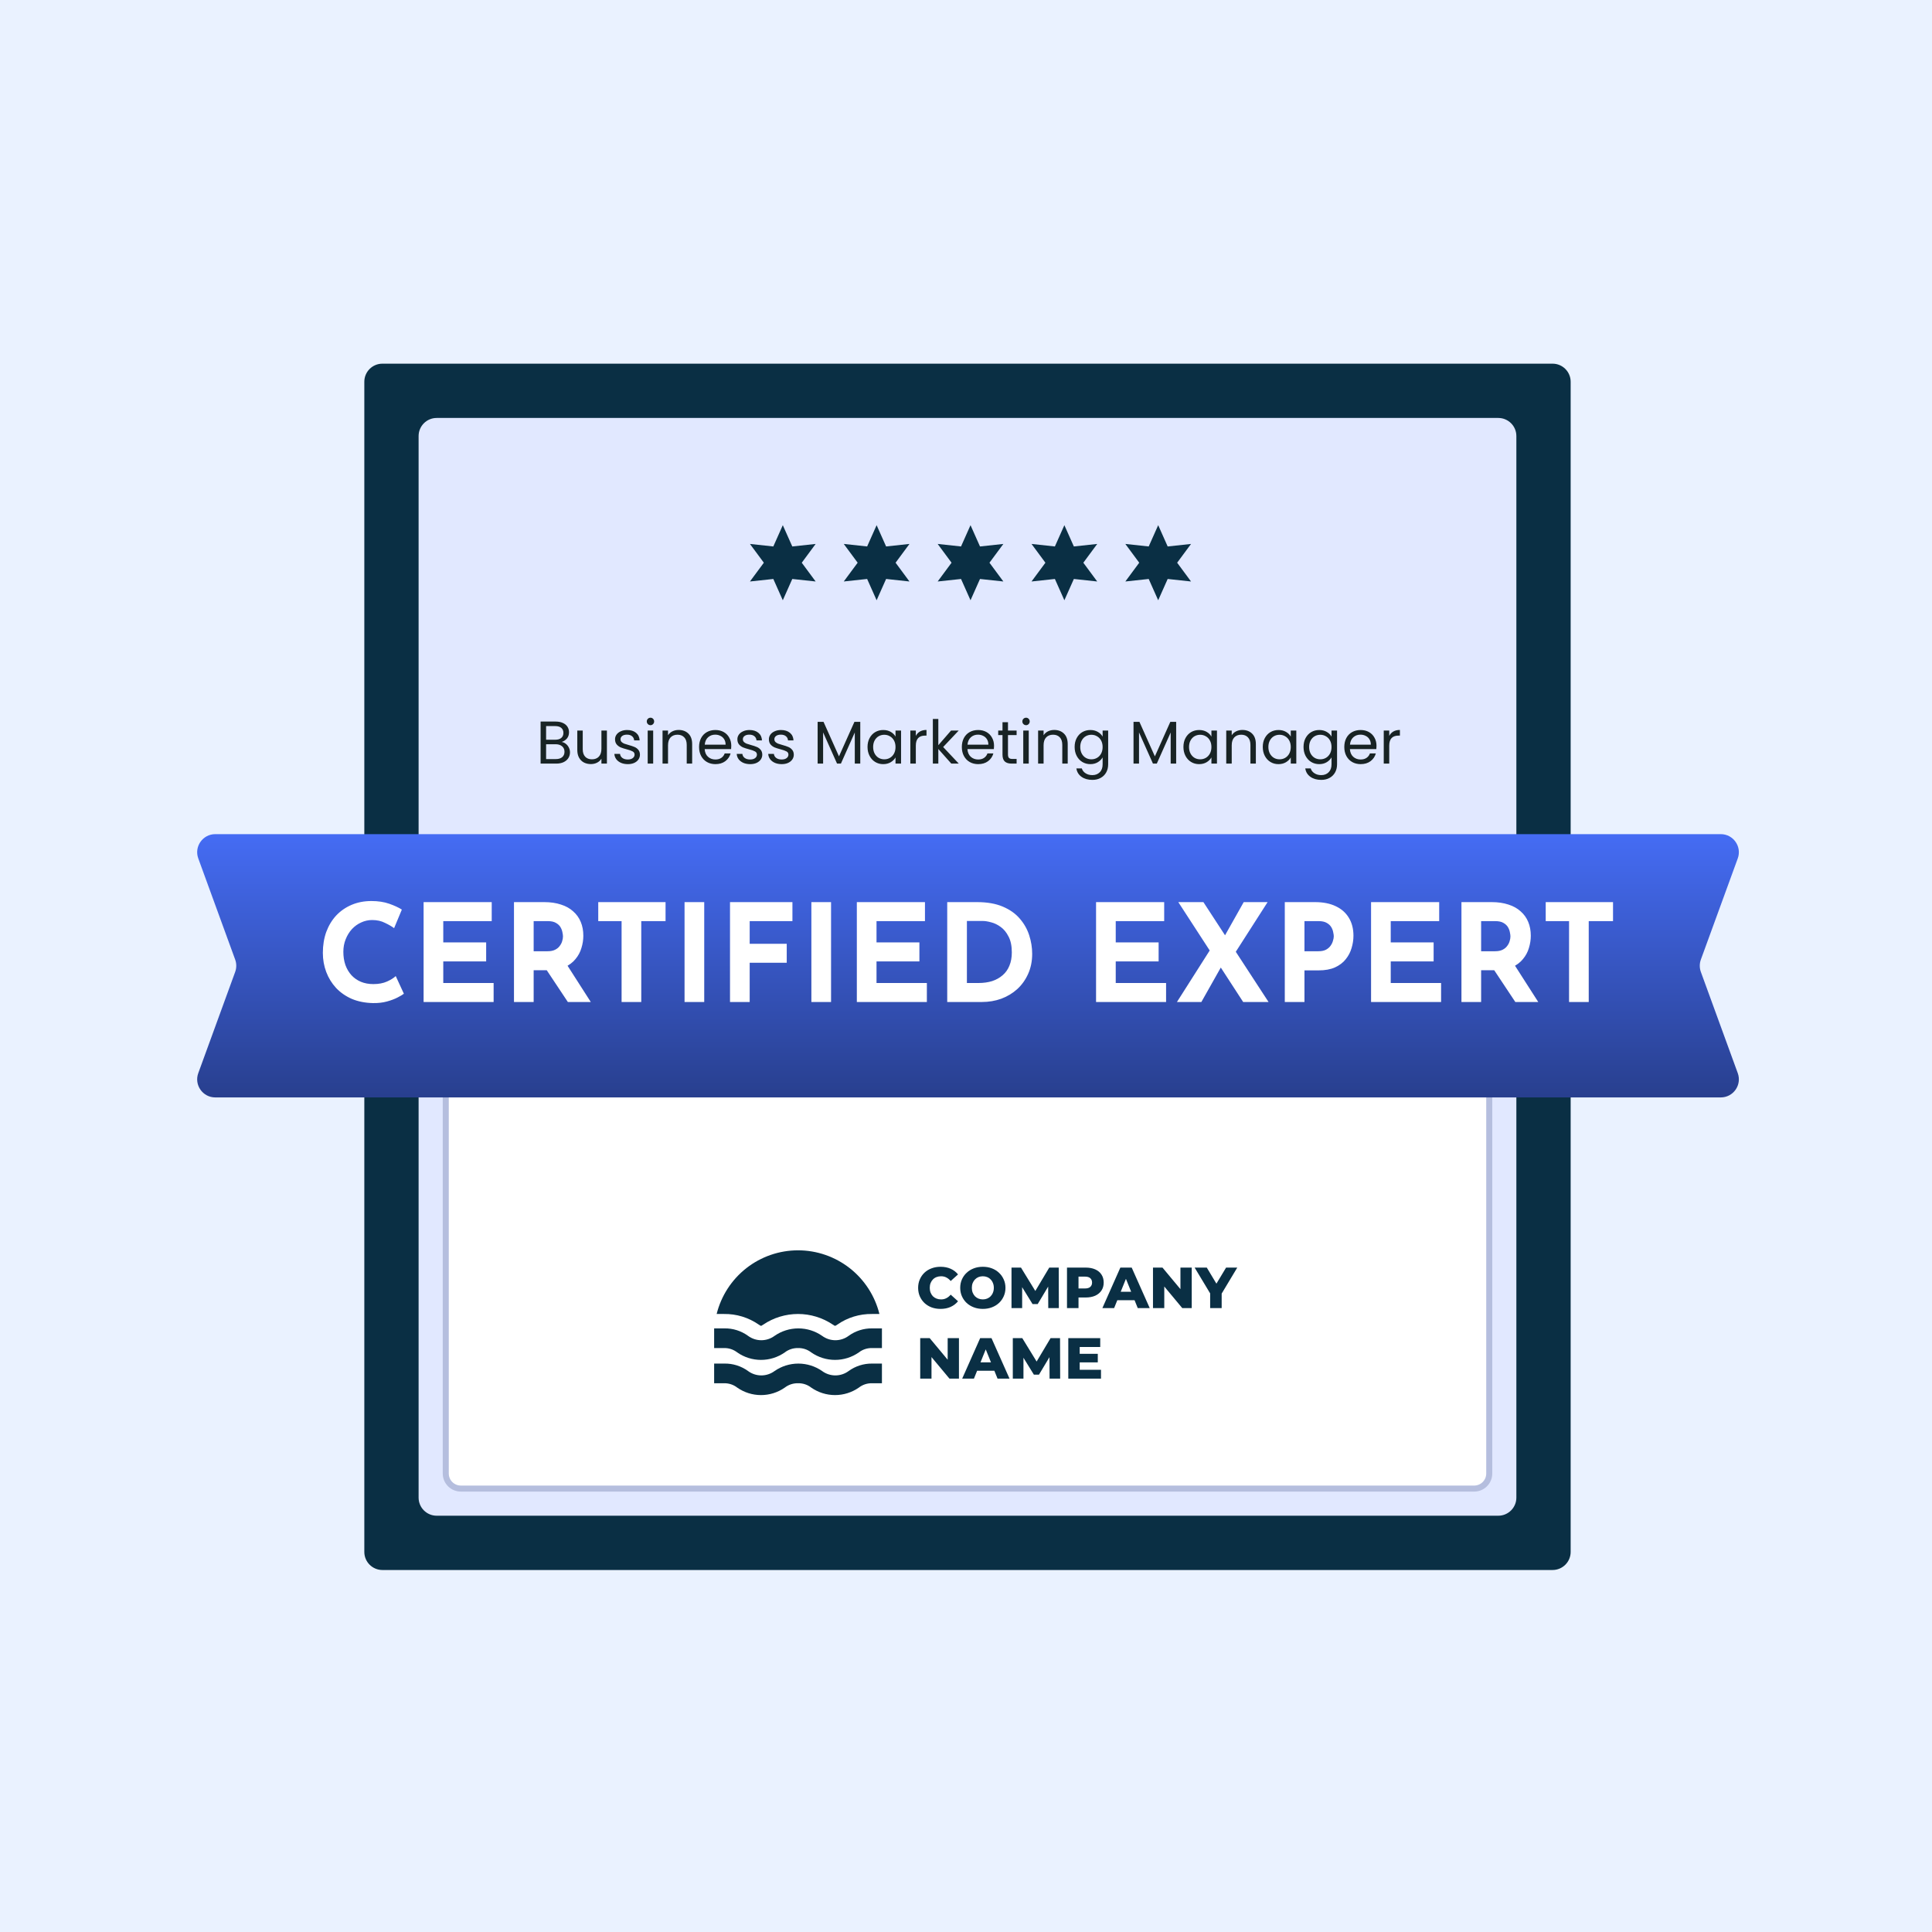
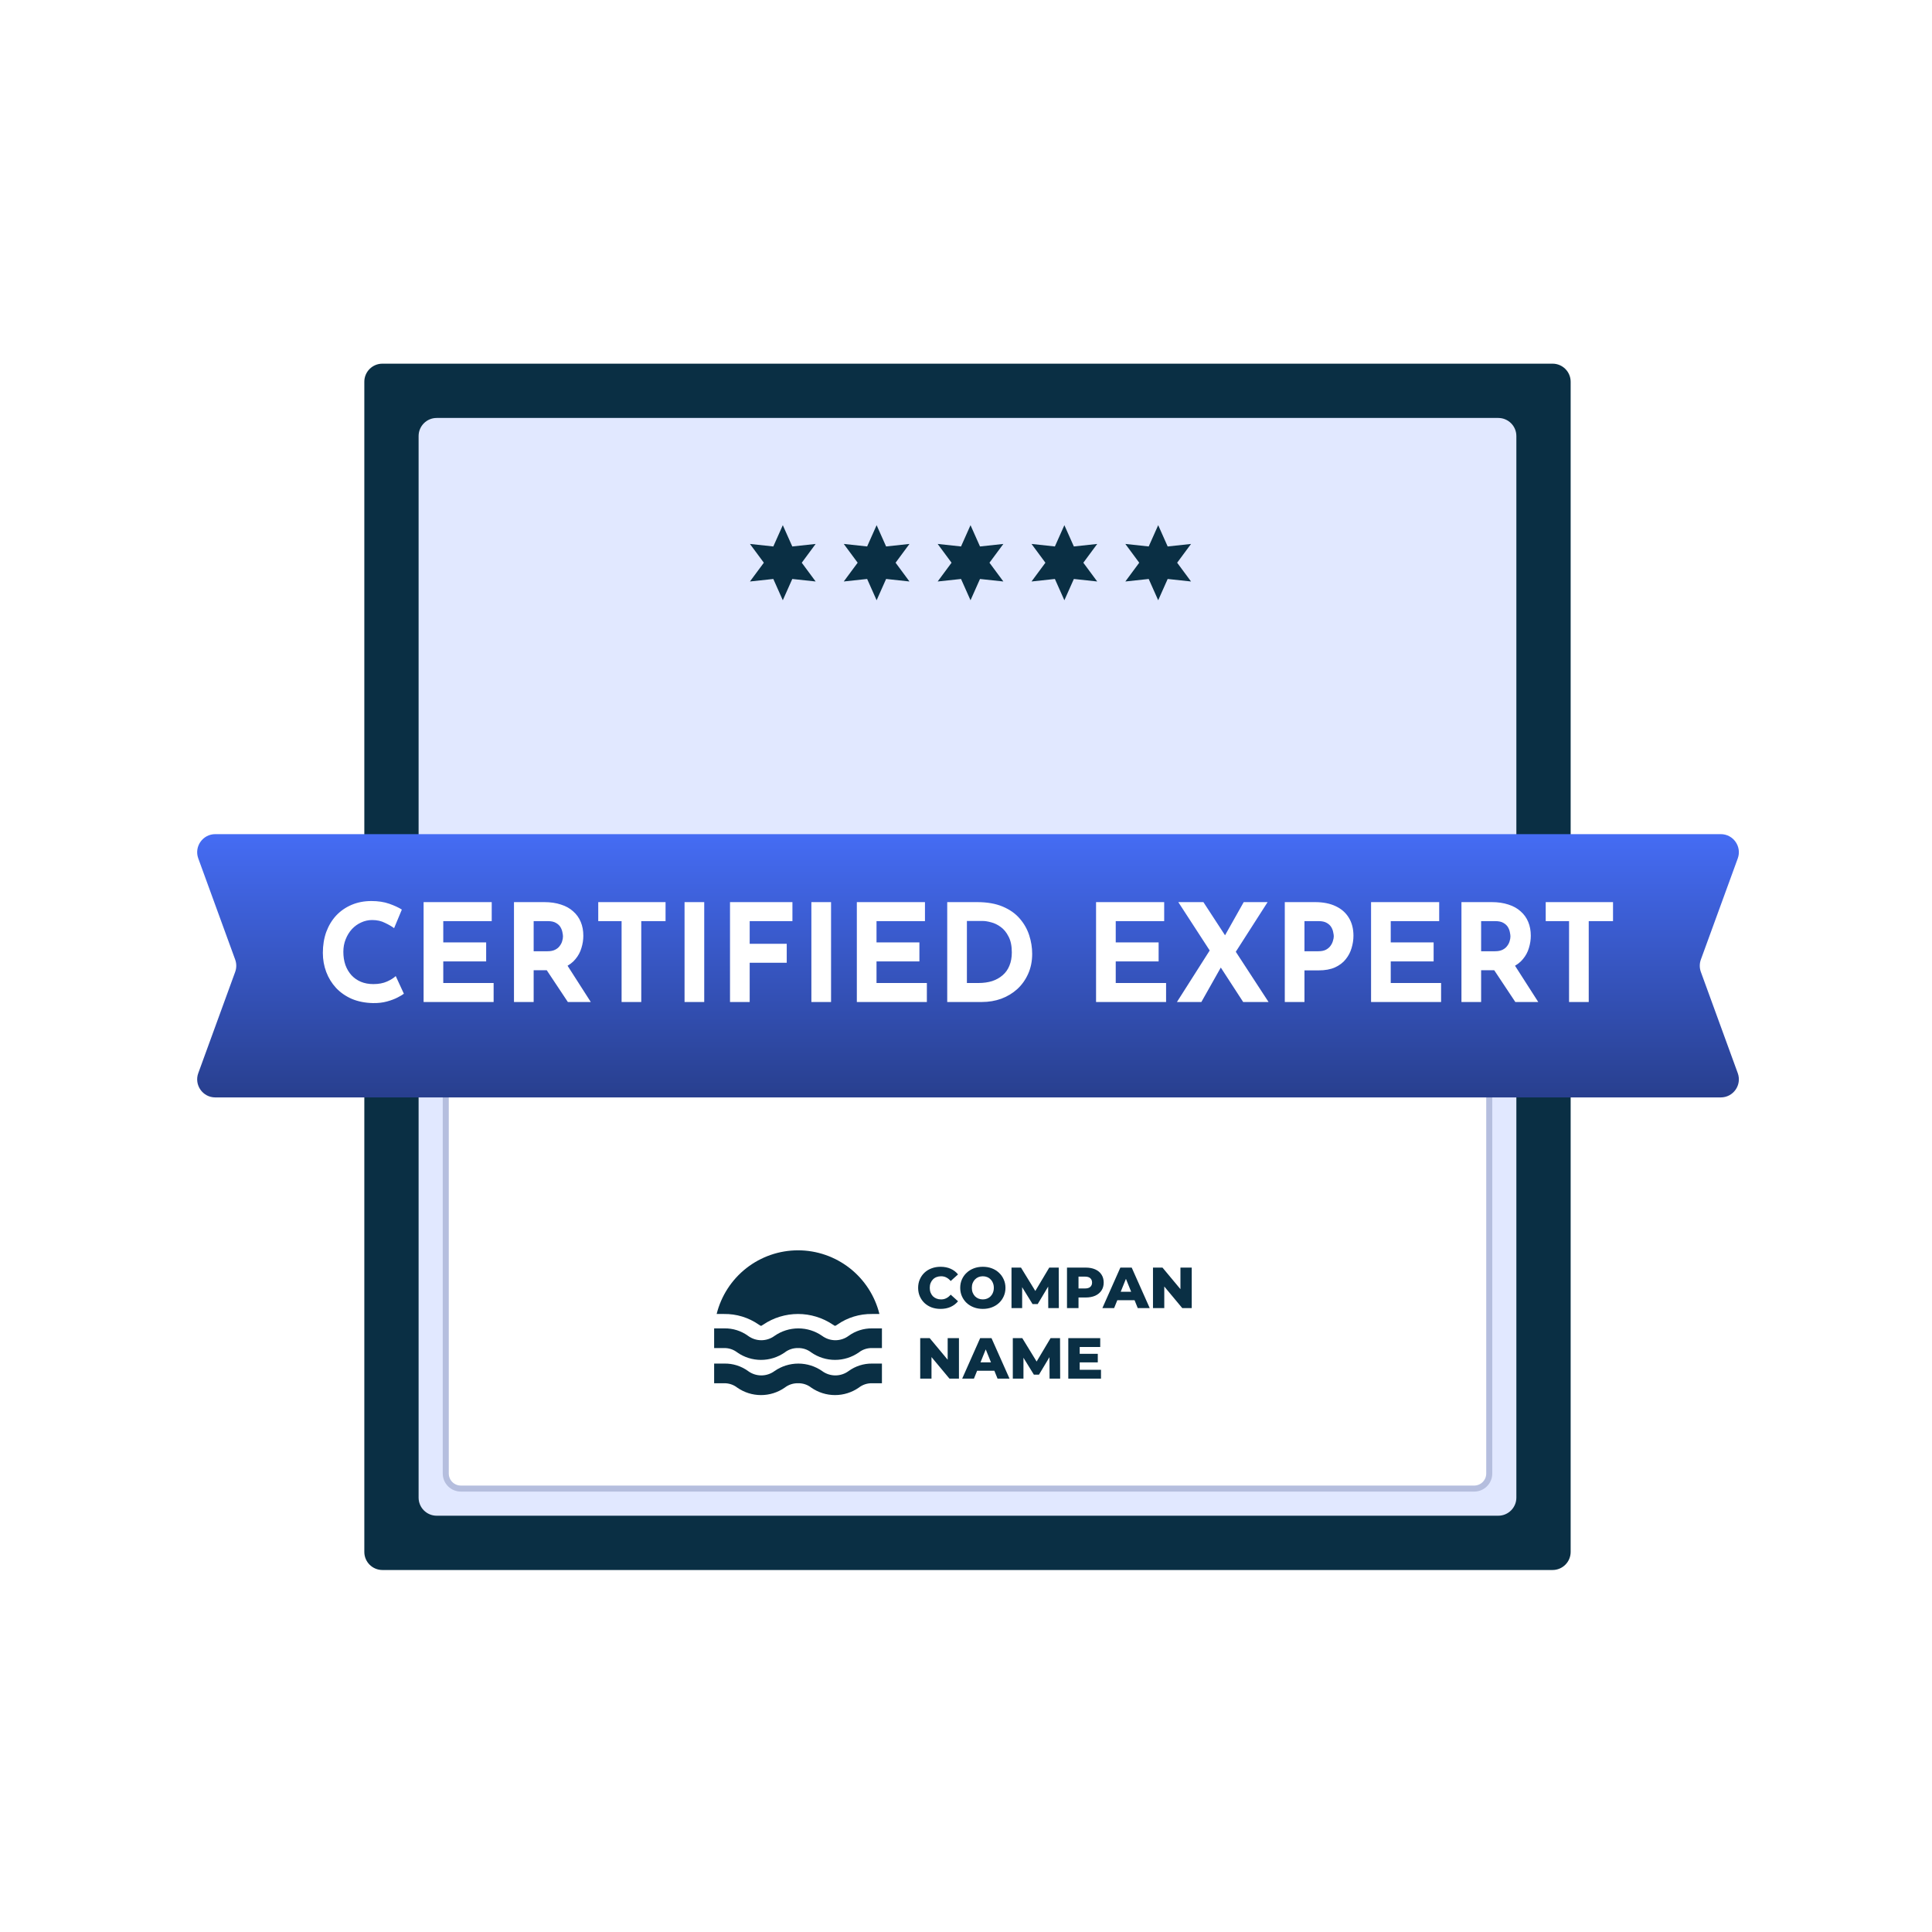
<svg xmlns="http://www.w3.org/2000/svg" width="255" height="255" viewBox="0 0 255 255" fill="none">
-   <rect width="255" height="255" fill="#EAF2FF" />
  <path d="M204.919 48H50.474C49.155 48 48.086 49.069 48.086 50.388V204.833C48.086 206.152 49.155 207.221 50.474 207.221H204.919C206.238 207.221 207.307 206.152 207.307 204.833V50.388C207.307 49.069 206.238 48 204.919 48Z" fill="#0A2F44" />
  <path d="M197.753 55.165H57.638C56.319 55.165 55.25 56.234 55.25 57.553V197.668C55.25 198.987 56.319 200.056 57.638 200.056H197.753C199.072 200.056 200.141 198.987 200.141 197.668V57.553C200.141 56.234 199.072 55.165 197.753 55.165Z" fill="#E1E8FF" />
  <path d="M58.836 130.397H196.562V194.484C196.562 195.583 195.671 196.474 194.572 196.474H60.826C59.727 196.474 58.836 195.583 58.836 194.484V130.397Z" fill="white" stroke="#B5BEDE" stroke-width="0.796" />
  <path d="M124.137 172.758C123.713 172.758 123.318 172.691 122.955 172.559C122.597 172.422 122.285 172.228 122.018 171.979C121.757 171.729 121.553 171.437 121.404 171.101C121.256 170.76 121.182 170.385 121.182 169.978C121.182 169.571 121.256 169.199 121.404 168.863C121.553 168.522 121.757 168.227 122.018 167.978C122.285 167.728 122.597 167.537 122.955 167.405C123.318 167.267 123.713 167.199 124.137 167.199C124.634 167.199 125.077 167.285 125.465 167.458C125.86 167.631 126.187 167.881 126.448 168.207L125.481 169.077C125.307 168.874 125.115 168.718 124.905 168.611C124.7 168.504 124.47 168.451 124.214 168.451C123.994 168.451 123.792 168.487 123.608 168.558C123.423 168.629 123.265 168.734 123.132 168.871C123.004 169.003 122.901 169.164 122.825 169.352C122.753 169.54 122.717 169.749 122.717 169.978C122.717 170.207 122.753 170.416 122.825 170.604C122.901 170.793 123.004 170.956 123.132 171.093C123.265 171.225 123.423 171.327 123.608 171.398C123.792 171.47 123.994 171.505 124.214 171.505C124.47 171.505 124.7 171.452 124.905 171.345C125.115 171.238 125.307 171.083 125.481 170.879L126.448 171.75C126.187 172.07 125.86 172.32 125.465 172.498C125.077 172.671 124.634 172.758 124.137 172.758Z" fill="#0A2F44" />
  <path d="M129.722 172.758C129.293 172.758 128.896 172.689 128.533 172.552C128.169 172.414 127.852 172.221 127.581 171.971C127.314 171.717 127.107 171.421 126.959 171.085C126.81 170.749 126.736 170.38 126.736 169.978C126.736 169.576 126.81 169.207 126.959 168.871C127.107 168.535 127.314 168.242 127.581 167.993C127.852 167.738 128.169 167.542 128.533 167.405C128.896 167.267 129.293 167.199 129.722 167.199C130.157 167.199 130.554 167.267 130.912 167.405C131.276 167.542 131.591 167.738 131.857 167.993C132.123 168.242 132.33 168.535 132.479 168.871C132.632 169.207 132.709 169.576 132.709 169.978C132.709 170.38 132.632 170.752 132.479 171.093C132.33 171.429 132.123 171.722 131.857 171.971C131.591 172.221 131.276 172.414 130.912 172.552C130.554 172.689 130.157 172.758 129.722 172.758ZM129.722 171.505C129.927 171.505 130.117 171.47 130.291 171.398C130.47 171.327 130.623 171.225 130.751 171.093C130.884 170.956 130.987 170.793 131.058 170.604C131.135 170.416 131.173 170.207 131.173 169.978C131.173 169.744 131.135 169.535 131.058 169.352C130.987 169.164 130.884 169.003 130.751 168.871C130.623 168.734 130.47 168.629 130.291 168.558C130.117 168.487 129.927 168.451 129.722 168.451C129.518 168.451 129.326 168.487 129.147 168.558C128.973 168.629 128.819 168.734 128.686 168.871C128.558 169.003 128.456 169.164 128.379 169.352C128.307 169.535 128.271 169.744 128.271 169.978C128.271 170.207 128.307 170.416 128.379 170.604C128.456 170.793 128.558 170.956 128.686 171.093C128.819 171.225 128.973 171.327 129.147 171.398C129.326 171.47 129.518 171.505 129.722 171.505Z" fill="#0A2F44" />
  <path d="M133.506 172.651V167.306H134.757L136.984 170.94H136.323L138.488 167.306H139.74L139.755 172.651H138.358L138.343 169.421H138.581L136.961 172.124H136.285L134.619 169.421H134.911V172.651H133.506Z" fill="#0A2F44" />
  <path d="M140.83 172.651V167.306H143.286C143.778 167.306 144.2 167.385 144.553 167.542C144.911 167.7 145.188 167.929 145.382 168.23C145.577 168.525 145.674 168.876 145.674 169.283C145.674 169.685 145.577 170.034 145.382 170.329C145.188 170.625 144.911 170.854 144.553 171.017C144.2 171.174 143.778 171.253 143.286 171.253H141.674L142.35 170.597V172.651H140.83ZM142.35 170.757L141.674 170.062H143.194C143.512 170.062 143.747 169.993 143.901 169.856C144.059 169.719 144.139 169.528 144.139 169.283C144.139 169.034 144.059 168.84 143.901 168.703C143.747 168.566 143.512 168.497 143.194 168.497H141.674L142.35 167.802V170.757Z" fill="#0A2F44" />
  <path d="M145.5 172.651L147.873 167.306H149.37L151.749 172.651H150.168L148.31 168.046H148.909L147.051 172.651H145.5ZM146.798 171.612L147.189 170.497H149.815L150.206 171.612H146.798Z" fill="#0A2F44" />
  <path d="M152.18 172.651V167.306H153.432L156.395 170.864H155.804V167.306H157.293V172.651H156.042L153.079 169.092H153.67V172.651H152.18Z" fill="#0A2F44" />
-   <path d="M159.725 172.651V170.391L160.079 171.299L157.676 167.306H159.28L161.015 170.2H160.086L161.829 167.306H163.303L160.908 171.299L161.245 170.391V172.651H159.725Z" fill="#0A2F44" />
  <path d="M121.457 181.963V176.618H122.708L125.672 180.176H125.081V176.618H126.57V181.963H125.319L122.355 178.405H122.946V181.963H121.457Z" fill="#0A2F44" />
  <path d="M126.996 181.963L129.369 176.618H130.866L133.245 181.963H131.664L129.806 177.358H130.405L128.547 181.963H126.996ZM128.294 180.924L128.685 179.81H131.311L131.702 180.924H128.294Z" fill="#0A2F44" />
  <path d="M133.678 181.963V176.618H134.93L137.156 180.252H136.496L138.661 176.618H139.912L139.928 181.963H138.53L138.515 178.733H138.753L137.133 181.436H136.458L134.792 178.733H135.083V181.963H133.678Z" fill="#0A2F44" />
  <path d="M142.399 178.687H144.894V179.817H142.399V178.687ZM142.507 180.795H145.317V181.963H141.002V176.618H145.217V177.786H142.507V180.795Z" fill="#0A2F44" />
  <path d="M94.589 173.43C95.186 171.03 96.567 168.9 98.514 167.377C100.461 165.855 102.86 165.027 105.331 165.027C107.802 165.027 110.201 165.855 112.148 167.377C114.094 168.9 115.476 171.03 116.073 173.43H115.102C113.465 173.405 111.862 173.895 110.518 174.829C110.44 174.886 110.359 174.937 110.275 174.983H110.162C110.078 174.937 109.997 174.886 109.919 174.829C108.563 173.917 106.965 173.429 105.331 173.429C103.696 173.429 102.099 173.917 100.742 174.829C100.665 174.886 100.584 174.937 100.5 174.983H100.387C100.303 174.937 100.222 174.886 100.144 174.829C98.799 173.895 97.196 173.405 95.56 173.43H94.589ZM113.356 178.503C113.854 178.114 114.471 177.911 115.102 177.928H116.404V175.331H115.102C113.991 175.317 112.905 175.664 112.005 176.318C111.5 176.691 110.888 176.893 110.259 176.893C109.63 176.893 109.018 176.691 108.513 176.318C107.591 175.676 106.494 175.332 105.371 175.332C104.248 175.332 103.152 175.676 102.23 176.318C101.724 176.691 101.112 176.893 100.484 176.893C99.855 176.893 99.243 176.691 98.737 176.318C97.827 175.655 96.725 175.309 95.6 175.331H94.258V177.928H95.56C96.191 177.911 96.808 178.114 97.306 178.503C98.226 179.145 99.321 179.49 100.443 179.49C101.565 179.49 102.66 179.145 103.58 178.503C104.079 178.116 104.696 177.913 105.327 177.928C105.958 177.91 106.576 178.113 107.073 178.503C107.995 179.145 109.091 179.489 110.215 179.489C111.338 179.489 112.434 179.145 113.356 178.503ZM113.356 183.147C113.854 182.759 114.471 182.556 115.102 182.572H116.404V179.975H115.102C113.991 179.962 112.905 180.308 112.005 180.962C111.5 181.335 110.888 181.537 110.259 181.537C109.63 181.537 109.018 181.335 108.513 180.962C107.591 180.32 106.494 179.976 105.371 179.976C104.248 179.976 103.152 180.32 102.23 180.962C101.724 181.335 101.112 181.537 100.484 181.537C99.855 181.537 99.243 181.335 98.737 180.962C97.827 180.3 96.725 179.953 95.6 179.975H94.258V182.572H95.56C96.191 182.556 96.808 182.759 97.306 183.147C98.226 183.789 99.321 184.134 100.443 184.134C101.565 184.134 102.66 183.789 103.58 183.147C104.079 182.76 104.696 182.557 105.327 182.572C105.958 182.554 106.576 182.757 107.073 183.147C107.995 183.789 109.091 184.133 110.215 184.133C111.338 184.133 112.434 183.789 113.356 183.147Z" fill="#0A2F44" />
  <path d="M229.362 113.303C229.931 111.745 228.777 110.096 227.119 110.096H28.414C26.756 110.096 25.602 111.745 26.171 113.303L31.039 126.649C31.232 127.178 31.232 127.757 31.039 128.286L26.17 141.64C25.602 143.198 26.756 144.846 28.414 144.846H227.119C228.778 144.846 229.931 143.198 229.363 141.64L224.494 128.286C224.301 127.757 224.301 127.178 224.494 126.649L229.362 113.303Z" fill="url(#paint0_linear_12860_7422)" />
  <path d="M53.307 131.159C53.164 131.278 52.895 131.439 52.501 131.642C52.119 131.845 51.647 132.025 51.086 132.18C50.525 132.335 49.904 132.407 49.223 132.395C48.184 132.371 47.253 132.186 46.429 131.839C45.617 131.481 44.924 130.998 44.351 130.389C43.789 129.78 43.36 129.081 43.061 128.293C42.763 127.505 42.613 126.663 42.613 125.767C42.613 124.764 42.763 123.845 43.061 123.009C43.372 122.173 43.807 121.45 44.369 120.841C44.942 120.232 45.623 119.761 46.411 119.426C47.199 119.092 48.071 118.925 49.026 118.925C49.91 118.925 50.692 119.044 51.372 119.283C52.053 119.522 52.608 119.778 53.038 120.053L52.017 122.507C51.719 122.28 51.319 122.047 50.817 121.809C50.328 121.558 49.76 121.432 49.115 121.432C48.614 121.432 48.13 121.54 47.665 121.755C47.211 121.958 46.805 122.25 46.447 122.633C46.1 123.015 45.826 123.462 45.623 123.976C45.42 124.477 45.318 125.027 45.318 125.624C45.318 126.257 45.408 126.836 45.587 127.361C45.778 127.887 46.047 128.341 46.393 128.723C46.739 129.093 47.151 129.38 47.629 129.583C48.118 129.786 48.668 129.887 49.277 129.887C49.981 129.887 50.584 129.774 51.086 129.547C51.587 129.32 51.969 129.081 52.232 128.83L53.307 131.159ZM55.909 119.068H64.901V121.576H58.506V124.388H64.167V126.896H58.506V129.744H65.152V132.251H55.909V119.068ZM71.833 119.068C72.657 119.068 73.392 119.175 74.037 119.39C74.681 119.593 75.219 119.892 75.649 120.286C76.091 120.668 76.425 121.134 76.652 121.683C76.879 122.221 76.992 122.83 76.992 123.51C76.992 124.048 76.909 124.585 76.741 125.122C76.586 125.66 76.323 126.149 75.953 126.591C75.595 127.033 75.117 127.391 74.52 127.666C73.923 127.929 73.183 128.06 72.299 128.06H70.436V132.251H67.839V119.068H71.833ZM72.281 125.552C72.675 125.552 73.004 125.487 73.266 125.355C73.529 125.224 73.732 125.057 73.875 124.854C74.031 124.651 74.138 124.442 74.198 124.227C74.269 124 74.305 123.791 74.305 123.6C74.305 123.456 74.281 123.277 74.234 123.062C74.198 122.836 74.114 122.609 73.983 122.382C73.852 122.155 73.648 121.964 73.374 121.809C73.111 121.653 72.753 121.576 72.299 121.576H70.436V125.552H72.281ZM74.717 127.164L77.977 132.251H74.95L71.618 127.236L74.717 127.164ZM78.961 119.068H87.845V121.576H84.639V132.251H82.042V121.576H78.961V119.068ZM90.352 119.068H92.949V132.251H90.352V119.068ZM96.352 119.068H104.591V121.576H98.949V124.567H103.839V127.075H98.949V132.251H96.352V119.068ZM107.092 119.068H109.689V132.251H107.092V119.068ZM113.092 119.068H122.084V121.576H115.689V124.388H121.35V126.896H115.689V129.744H122.335V132.251H113.092V119.068ZM125.022 132.251V119.068H128.963C130.288 119.068 131.417 119.265 132.348 119.659C133.28 120.053 134.026 120.579 134.587 121.235C135.16 121.892 135.578 122.627 135.841 123.439C136.104 124.251 136.235 125.069 136.235 125.893C136.235 126.872 136.056 127.755 135.698 128.544C135.351 129.32 134.874 129.989 134.265 130.55C133.656 131.099 132.951 131.523 132.151 131.822C131.351 132.108 130.503 132.251 129.608 132.251H125.022ZM127.619 129.744H129.16C129.817 129.744 130.414 129.66 130.951 129.493C131.488 129.314 131.948 129.057 132.33 128.723C132.724 128.388 133.023 127.97 133.226 127.469C133.441 126.955 133.548 126.37 133.548 125.713C133.548 124.854 133.405 124.155 133.118 123.618C132.844 123.068 132.497 122.644 132.079 122.346C131.673 122.047 131.255 121.844 130.826 121.737C130.396 121.617 130.031 121.558 129.733 121.558H127.619V129.744ZM144.666 119.068H153.658V121.576H147.263V124.388H152.924V126.896H147.263V129.744H153.909V132.251H144.666V119.068ZM155.521 119.068H158.835L167.433 132.251H164.083L155.521 119.068ZM155.342 132.251L160.035 124.872L161.253 127.487L158.566 132.251H155.342ZM161.432 123.904L164.155 119.068H167.308L162.776 126.143L161.432 123.904ZM173.57 119.068C174.657 119.068 175.576 119.253 176.328 119.623C177.081 119.981 177.654 120.495 178.048 121.164C178.442 121.82 178.639 122.603 178.639 123.51C178.639 124.048 178.556 124.591 178.388 125.14C178.233 125.678 177.976 126.167 177.618 126.609C177.272 127.051 176.8 127.409 176.203 127.684C175.618 127.947 174.895 128.078 174.036 128.078H172.173V132.251H169.576V119.068H173.57ZM174.018 125.552C174.412 125.552 174.74 125.487 175.003 125.355C175.266 125.212 175.469 125.039 175.612 124.836C175.767 124.621 175.875 124.4 175.934 124.173C176.006 123.946 176.042 123.749 176.042 123.582C176.042 123.451 176.018 123.277 175.97 123.062C175.934 122.836 175.851 122.609 175.719 122.382C175.588 122.155 175.385 121.964 175.11 121.809C174.848 121.653 174.489 121.576 174.036 121.576H172.173V125.552H174.018ZM180.963 119.068H189.955V121.576H183.56V124.388H189.221V126.896H183.56V129.744H190.206V132.251H180.963V119.068ZM196.888 119.068C197.711 119.068 198.446 119.175 199.091 119.39C199.736 119.593 200.273 119.892 200.703 120.286C201.145 120.668 201.479 121.134 201.706 121.683C201.933 122.221 202.046 122.83 202.046 123.51C202.046 124.048 201.963 124.585 201.796 125.122C201.64 125.66 201.378 126.149 201.007 126.591C200.649 127.033 200.171 127.391 199.574 127.666C198.977 127.929 198.237 128.06 197.353 128.06H195.49V132.251H192.893V119.068H196.888ZM197.335 125.552C197.729 125.552 198.058 125.487 198.321 125.355C198.583 125.224 198.786 125.057 198.93 124.854C199.085 124.651 199.192 124.442 199.252 124.227C199.324 124 199.359 123.791 199.359 123.6C199.359 123.456 199.336 123.277 199.288 123.062C199.252 122.836 199.168 122.609 199.037 122.382C198.906 122.155 198.703 121.964 198.428 121.809C198.165 121.653 197.807 121.576 197.353 121.576H195.49V125.552H197.335ZM199.771 127.164L203.031 132.251H200.004L196.673 127.236L199.771 127.164ZM204.015 119.068H212.899V121.576H209.693V132.251H207.096V121.576H204.015V119.068Z" fill="white" />
  <path d="M103.32 69.317L104.572 72.126L107.655 71.794L105.823 74.272L107.655 76.749L104.572 76.417L103.32 79.227L102.068 76.417L98.984 76.749L100.817 74.272L98.984 71.794L102.068 72.126L103.32 69.317Z" fill="#0A2F44" />
  <path d="M115.703 69.316L116.955 72.125L120.038 71.793L118.206 74.271L120.038 76.748L116.955 76.416L115.703 79.226L114.451 76.416L111.367 76.748L113.2 74.271L111.367 71.793L114.451 72.125L115.703 69.316Z" fill="#0A2F44" />
  <path d="M128.096 69.317L129.347 72.126L132.431 71.794L130.598 74.272L132.431 76.749L129.347 76.417L128.096 79.227L126.844 76.417L123.76 76.749L125.593 74.272L123.76 71.794L126.844 72.126L128.096 69.317Z" fill="#0A2F44" />
  <path d="M140.484 69.317L141.736 72.126L144.819 71.794L142.987 74.272L144.819 76.749L141.736 76.417L140.484 79.227L139.232 76.417L136.148 76.749L137.981 74.272L136.148 71.794L139.232 72.126L140.484 69.317Z" fill="#0A2F44" />
  <path d="M152.867 69.317L154.119 72.126L157.202 71.794L155.37 74.272L157.202 76.749L154.119 76.417L152.867 79.227L151.615 76.417L148.531 76.749L150.364 74.272L148.531 71.794L151.615 72.126L152.867 69.317Z" fill="#0A2F44" />
-   <path d="M74.132 97.928C74.334 97.96 74.517 98.042 74.681 98.175C74.851 98.307 74.984 98.472 75.079 98.668C75.18 98.865 75.231 99.074 75.231 99.297C75.231 99.578 75.159 99.833 75.016 100.061C74.872 100.284 74.663 100.462 74.387 100.595C74.116 100.722 73.795 100.786 73.423 100.786H71.353V95.237H73.344C73.721 95.237 74.042 95.301 74.307 95.428C74.572 95.55 74.772 95.717 74.904 95.93C75.037 96.142 75.103 96.381 75.103 96.646C75.103 96.975 75.013 97.249 74.832 97.466C74.657 97.678 74.424 97.832 74.132 97.928ZM72.078 97.633H73.296C73.636 97.633 73.898 97.554 74.084 97.394C74.27 97.235 74.363 97.015 74.363 96.734C74.363 96.452 74.27 96.232 74.084 96.073C73.898 95.914 73.63 95.834 73.28 95.834H72.078V97.633ZM73.36 100.189C73.721 100.189 74.002 100.104 74.204 99.934C74.405 99.764 74.506 99.528 74.506 99.225C74.506 98.918 74.4 98.676 74.188 98.501C73.975 98.321 73.691 98.23 73.336 98.23H72.078V100.189H73.36ZM80.105 96.423V100.786H79.38V100.141C79.243 100.364 79.049 100.539 78.799 100.666C78.555 100.788 78.284 100.849 77.987 100.849C77.648 100.849 77.343 100.78 77.072 100.642C76.801 100.499 76.586 100.287 76.427 100.005C76.273 99.724 76.196 99.382 76.196 98.979V96.423H76.913V98.883C76.913 99.313 77.021 99.645 77.239 99.878C77.457 100.106 77.754 100.22 78.131 100.22C78.518 100.22 78.823 100.101 79.046 99.862C79.269 99.624 79.38 99.276 79.38 98.82V96.423H80.105ZM82.873 100.857C82.538 100.857 82.238 100.802 81.973 100.69C81.708 100.573 81.498 100.414 81.344 100.212C81.19 100.005 81.105 99.769 81.089 99.504H81.838C81.859 99.722 81.96 99.9 82.14 100.037C82.326 100.175 82.567 100.244 82.865 100.244C83.141 100.244 83.358 100.183 83.517 100.061C83.677 99.939 83.756 99.785 83.756 99.6C83.756 99.409 83.671 99.268 83.501 99.178C83.332 99.082 83.069 98.989 82.713 98.899C82.39 98.814 82.124 98.729 81.917 98.644C81.716 98.554 81.54 98.424 81.392 98.254C81.249 98.079 81.177 97.851 81.177 97.57C81.177 97.347 81.243 97.142 81.376 96.957C81.509 96.771 81.697 96.625 81.941 96.519C82.185 96.407 82.464 96.352 82.777 96.352C83.26 96.352 83.65 96.474 83.947 96.718C84.245 96.962 84.404 97.296 84.425 97.721H83.701C83.685 97.493 83.592 97.309 83.422 97.171C83.257 97.034 83.034 96.965 82.753 96.965C82.493 96.965 82.286 97.02 82.132 97.132C81.978 97.243 81.901 97.389 81.901 97.57C81.901 97.713 81.947 97.832 82.037 97.928C82.132 98.018 82.249 98.092 82.387 98.151C82.53 98.204 82.727 98.265 82.976 98.334C83.289 98.419 83.544 98.504 83.74 98.589C83.937 98.668 84.104 98.79 84.242 98.955C84.385 99.119 84.46 99.334 84.465 99.6C84.465 99.838 84.398 100.053 84.266 100.244C84.133 100.435 83.945 100.587 83.701 100.698C83.462 100.804 83.186 100.857 82.873 100.857ZM85.862 95.715C85.724 95.715 85.607 95.667 85.511 95.571C85.416 95.476 85.368 95.359 85.368 95.221C85.368 95.083 85.416 94.966 85.511 94.871C85.607 94.775 85.724 94.728 85.862 94.728C85.994 94.728 86.106 94.775 86.196 94.871C86.292 94.966 86.339 95.083 86.339 95.221C86.339 95.359 86.292 95.476 86.196 95.571C86.106 95.667 85.994 95.715 85.862 95.715ZM86.212 96.423V100.786H85.487V96.423H86.212ZM89.572 96.344C90.103 96.344 90.533 96.505 90.862 96.829C91.191 97.148 91.356 97.609 91.356 98.214V100.786H90.639V98.318C90.639 97.883 90.53 97.551 90.313 97.323C90.095 97.089 89.798 96.972 89.421 96.972C89.039 96.972 88.734 97.092 88.505 97.331C88.283 97.57 88.171 97.917 88.171 98.374V100.786H87.447V96.423H88.171V97.044C88.314 96.821 88.508 96.649 88.752 96.527C89.002 96.405 89.275 96.344 89.572 96.344ZM96.519 98.437C96.519 98.575 96.511 98.721 96.496 98.875H93.009C93.035 99.305 93.181 99.642 93.447 99.886C93.717 100.125 94.044 100.244 94.426 100.244C94.739 100.244 94.999 100.173 95.206 100.029C95.418 99.881 95.567 99.685 95.652 99.44H96.432C96.315 99.86 96.082 100.202 95.731 100.467C95.381 100.727 94.946 100.857 94.426 100.857C94.012 100.857 93.64 100.764 93.311 100.579C92.987 100.393 92.733 100.13 92.547 99.791C92.361 99.446 92.268 99.048 92.268 98.597C92.268 98.145 92.359 97.75 92.539 97.41C92.719 97.071 92.972 96.811 93.295 96.63C93.624 96.444 94.001 96.352 94.426 96.352C94.84 96.352 95.206 96.442 95.524 96.622C95.843 96.803 96.087 97.052 96.257 97.371C96.432 97.684 96.519 98.039 96.519 98.437ZM95.771 98.286C95.771 98.01 95.71 97.774 95.588 97.578C95.466 97.376 95.299 97.225 95.087 97.124C94.879 97.018 94.649 96.965 94.394 96.965C94.028 96.965 93.715 97.081 93.454 97.315C93.2 97.548 93.054 97.872 93.017 98.286H95.771ZM99.02 100.857C98.686 100.857 98.386 100.802 98.121 100.69C97.855 100.573 97.646 100.414 97.492 100.212C97.338 100.005 97.253 99.769 97.237 99.504H97.985C98.007 99.722 98.107 99.9 98.288 100.037C98.474 100.175 98.715 100.244 99.012 100.244C99.288 100.244 99.506 100.183 99.665 100.061C99.824 99.939 99.904 99.785 99.904 99.6C99.904 99.409 99.819 99.268 99.649 99.178C99.479 99.082 99.216 98.989 98.861 98.899C98.537 98.814 98.272 98.729 98.065 98.644C97.863 98.554 97.688 98.424 97.539 98.254C97.396 98.079 97.325 97.851 97.325 97.57C97.325 97.347 97.391 97.142 97.523 96.957C97.656 96.771 97.845 96.625 98.089 96.519C98.333 96.407 98.612 96.352 98.925 96.352C99.408 96.352 99.798 96.474 100.095 96.718C100.392 96.962 100.551 97.296 100.572 97.721H99.848C99.832 97.493 99.739 97.309 99.57 97.171C99.405 97.034 99.182 96.965 98.901 96.965C98.641 96.965 98.434 97.02 98.28 97.132C98.126 97.243 98.049 97.389 98.049 97.57C98.049 97.713 98.094 97.832 98.184 97.928C98.28 98.018 98.397 98.092 98.534 98.151C98.678 98.204 98.874 98.265 99.124 98.334C99.437 98.419 99.692 98.504 99.888 98.589C100.084 98.668 100.251 98.79 100.389 98.955C100.533 99.119 100.607 99.334 100.612 99.6C100.612 99.838 100.546 100.053 100.413 100.244C100.281 100.435 100.092 100.587 99.848 100.698C99.609 100.804 99.333 100.857 99.02 100.857ZM103.179 100.857C102.845 100.857 102.545 100.802 102.28 100.69C102.014 100.573 101.805 100.414 101.651 100.212C101.497 100.005 101.412 99.769 101.396 99.504H102.144C102.166 99.722 102.267 99.9 102.447 100.037C102.633 100.175 102.874 100.244 103.171 100.244C103.447 100.244 103.665 100.183 103.824 100.061C103.983 99.939 104.063 99.785 104.063 99.6C104.063 99.409 103.978 99.268 103.808 99.178C103.638 99.082 103.376 98.989 103.02 98.899C102.696 98.814 102.431 98.729 102.224 98.644C102.022 98.554 101.847 98.424 101.699 98.254C101.555 98.079 101.484 97.851 101.484 97.57C101.484 97.347 101.55 97.142 101.683 96.957C101.815 96.771 102.004 96.625 102.248 96.519C102.492 96.407 102.771 96.352 103.084 96.352C103.567 96.352 103.957 96.474 104.254 96.718C104.551 96.962 104.711 97.296 104.732 97.721H104.007C103.991 97.493 103.899 97.309 103.729 97.171C103.564 97.034 103.341 96.965 103.06 96.965C102.8 96.965 102.593 97.02 102.439 97.132C102.285 97.243 102.208 97.389 102.208 97.57C102.208 97.713 102.253 97.832 102.343 97.928C102.439 98.018 102.556 98.092 102.694 98.151C102.837 98.204 103.033 98.265 103.283 98.334C103.596 98.419 103.851 98.504 104.047 98.589C104.244 98.668 104.411 98.79 104.549 98.955C104.692 99.119 104.766 99.334 104.772 99.6C104.772 99.838 104.705 100.053 104.573 100.244C104.44 100.435 104.251 100.587 104.007 100.698C103.769 100.804 103.493 100.857 103.179 100.857ZM113.545 95.277V100.786H112.821V96.678L110.99 100.786H110.48L108.641 96.67V100.786H107.917V95.277H108.697L110.735 99.831L112.773 95.277H113.545ZM114.503 98.589C114.503 98.143 114.593 97.753 114.774 97.418C114.954 97.079 115.201 96.816 115.514 96.63C115.833 96.444 116.186 96.352 116.573 96.352C116.955 96.352 117.287 96.434 117.568 96.598C117.849 96.763 118.059 96.97 118.197 97.219V96.423H118.929V100.786H118.197V99.974C118.054 100.228 117.839 100.441 117.552 100.611C117.271 100.775 116.942 100.857 116.565 100.857C116.178 100.857 115.827 100.762 115.514 100.571C115.201 100.38 114.954 100.112 114.774 99.767C114.593 99.422 114.503 99.029 114.503 98.589ZM118.197 98.597C118.197 98.267 118.131 97.981 117.998 97.737C117.865 97.493 117.685 97.307 117.457 97.18C117.234 97.047 116.987 96.981 116.716 96.981C116.446 96.981 116.199 97.044 115.976 97.171C115.753 97.299 115.575 97.485 115.443 97.729C115.31 97.973 115.244 98.26 115.244 98.589C115.244 98.923 115.31 99.215 115.443 99.464C115.575 99.708 115.753 99.897 115.976 100.029C116.199 100.157 116.446 100.22 116.716 100.22C116.987 100.22 117.234 100.157 117.457 100.029C117.685 99.897 117.865 99.708 117.998 99.464C118.131 99.215 118.197 98.926 118.197 98.597ZM120.878 97.132C121.006 96.882 121.186 96.689 121.42 96.551C121.658 96.413 121.948 96.344 122.287 96.344V97.092H122.096C121.284 97.092 120.878 97.532 120.878 98.413V100.786H120.154V96.423H120.878V97.132ZM125.56 100.786L123.848 98.859V100.786H123.124V94.895H123.848V98.358L125.528 96.423H126.539L124.485 98.597L126.547 100.786H125.56ZM131.201 98.437C131.201 98.575 131.193 98.721 131.177 98.875H127.69C127.717 99.305 127.863 99.642 128.128 99.886C128.399 100.125 128.725 100.244 129.107 100.244C129.421 100.244 129.681 100.173 129.888 100.029C130.1 99.881 130.249 99.685 130.333 99.44H131.114C130.997 99.86 130.763 100.202 130.413 100.467C130.063 100.727 129.628 100.857 129.107 100.857C128.694 100.857 128.322 100.764 127.993 100.579C127.669 100.393 127.414 100.13 127.229 99.791C127.043 99.446 126.95 99.048 126.95 98.597C126.95 98.145 127.04 97.75 127.221 97.41C127.401 97.071 127.653 96.811 127.977 96.63C128.306 96.444 128.683 96.352 129.107 96.352C129.521 96.352 129.888 96.442 130.206 96.622C130.525 96.803 130.769 97.052 130.939 97.371C131.114 97.684 131.201 98.039 131.201 98.437ZM130.453 98.286C130.453 98.01 130.392 97.774 130.27 97.578C130.148 97.376 129.981 97.225 129.768 97.124C129.561 97.018 129.33 96.965 129.076 96.965C128.709 96.965 128.396 97.081 128.136 97.315C127.881 97.548 127.736 97.872 127.698 98.286H130.453ZM133.041 97.02V99.592C133.041 99.804 133.086 99.955 133.177 100.045C133.267 100.13 133.423 100.173 133.646 100.173H134.18V100.786H133.527C133.123 100.786 132.821 100.693 132.619 100.507C132.418 100.321 132.317 100.016 132.317 99.592V97.02H131.751V96.423H132.317V95.325H133.041V96.423H134.18V97.02H133.041ZM135.432 95.715C135.294 95.715 135.177 95.667 135.081 95.571C134.986 95.476 134.938 95.359 134.938 95.221C134.938 95.083 134.986 94.966 135.081 94.871C135.177 94.775 135.294 94.728 135.432 94.728C135.564 94.728 135.676 94.775 135.766 94.871C135.861 94.966 135.909 95.083 135.909 95.221C135.909 95.359 135.861 95.476 135.766 95.571C135.676 95.667 135.564 95.715 135.432 95.715ZM135.782 96.423V100.786H135.057V96.423H135.782ZM139.142 96.344C139.673 96.344 140.103 96.505 140.432 96.829C140.761 97.148 140.925 97.609 140.925 98.214V100.786H140.209V98.318C140.209 97.883 140.1 97.551 139.883 97.323C139.665 97.089 139.368 96.972 138.991 96.972C138.609 96.972 138.304 97.092 138.075 97.331C137.852 97.57 137.741 97.917 137.741 98.374V100.786H137.017V96.423H137.741V97.044C137.884 96.821 138.078 96.649 138.322 96.527C138.572 96.405 138.845 96.344 139.142 96.344ZM143.908 96.352C144.285 96.352 144.614 96.434 144.895 96.598C145.182 96.763 145.394 96.97 145.532 97.219V96.423H146.264V100.881C146.264 101.279 146.18 101.632 146.01 101.94C145.84 102.253 145.596 102.497 145.277 102.672C144.964 102.848 144.598 102.935 144.179 102.935C143.605 102.935 143.128 102.8 142.746 102.529C142.364 102.258 142.138 101.89 142.069 101.423H142.786C142.865 101.688 143.03 101.9 143.279 102.059C143.529 102.224 143.828 102.306 144.179 102.306C144.577 102.306 144.9 102.181 145.15 101.932C145.405 101.683 145.532 101.332 145.532 100.881V99.966C145.389 100.22 145.176 100.433 144.895 100.603C144.614 100.772 144.285 100.857 143.908 100.857C143.521 100.857 143.168 100.762 142.849 100.571C142.536 100.38 142.289 100.112 142.109 99.767C141.928 99.422 141.838 99.029 141.838 98.589C141.838 98.143 141.928 97.753 142.109 97.418C142.289 97.079 142.536 96.816 142.849 96.63C143.168 96.444 143.521 96.352 143.908 96.352ZM145.532 98.597C145.532 98.267 145.466 97.981 145.333 97.737C145.2 97.493 145.02 97.307 144.792 97.18C144.569 97.047 144.322 96.981 144.051 96.981C143.781 96.981 143.534 97.044 143.311 97.171C143.088 97.299 142.91 97.485 142.778 97.729C142.645 97.973 142.579 98.26 142.579 98.589C142.579 98.923 142.645 99.215 142.778 99.464C142.91 99.708 143.088 99.897 143.311 100.029C143.534 100.157 143.781 100.22 144.051 100.22C144.322 100.22 144.569 100.157 144.792 100.029C145.02 99.897 145.2 99.708 145.333 99.464C145.466 99.215 145.532 98.926 145.532 98.597ZM155.24 95.277V100.786H154.515V96.678L152.684 100.786H152.175L150.336 96.67V100.786H149.611V95.277H150.391L152.429 99.831L154.467 95.277H155.24ZM156.198 98.589C156.198 98.143 156.288 97.753 156.468 97.418C156.649 97.079 156.896 96.816 157.209 96.63C157.527 96.444 157.88 96.352 158.267 96.352C158.65 96.352 158.981 96.434 159.263 96.598C159.544 96.763 159.754 96.97 159.892 97.219V96.423H160.624V100.786H159.892V99.974C159.748 100.228 159.533 100.441 159.247 100.611C158.965 100.775 158.636 100.857 158.26 100.857C157.872 100.857 157.522 100.762 157.209 100.571C156.896 100.38 156.649 100.112 156.468 99.767C156.288 99.422 156.198 99.029 156.198 98.589ZM159.892 98.597C159.892 98.267 159.825 97.981 159.692 97.737C159.56 97.493 159.379 97.307 159.151 97.18C158.928 97.047 158.681 96.981 158.411 96.981C158.14 96.981 157.893 97.044 157.67 97.171C157.447 97.299 157.27 97.485 157.137 97.729C157.004 97.973 156.938 98.26 156.938 98.589C156.938 98.923 157.004 99.215 157.137 99.464C157.27 99.708 157.447 99.897 157.67 100.029C157.893 100.157 158.14 100.22 158.411 100.22C158.681 100.22 158.928 100.157 159.151 100.029C159.379 99.897 159.56 99.708 159.692 99.464C159.825 99.215 159.892 98.926 159.892 98.597ZM163.974 96.344C164.505 96.344 164.934 96.505 165.263 96.829C165.593 97.148 165.757 97.609 165.757 98.214V100.786H165.041V98.318C165.041 97.883 164.932 97.551 164.714 97.323C164.497 97.089 164.199 96.972 163.823 96.972C163.44 96.972 163.135 97.092 162.907 97.331C162.684 97.57 162.573 97.917 162.573 98.374V100.786H161.848V96.423H162.573V97.044C162.716 96.821 162.91 96.649 163.154 96.527C163.403 96.405 163.677 96.344 163.974 96.344ZM166.67 98.589C166.67 98.143 166.76 97.753 166.94 97.418C167.121 97.079 167.368 96.816 167.681 96.63C167.999 96.444 168.352 96.352 168.74 96.352C169.122 96.352 169.454 96.434 169.735 96.598C170.016 96.763 170.226 96.97 170.364 97.219V96.423H171.096V100.786H170.364V99.974C170.22 100.228 170.005 100.441 169.719 100.611C169.438 100.775 169.109 100.857 168.732 100.857C168.344 100.857 167.994 100.762 167.681 100.571C167.368 100.38 167.121 100.112 166.94 99.767C166.76 99.422 166.67 99.029 166.67 98.589ZM170.364 98.597C170.364 98.267 170.297 97.981 170.165 97.737C170.032 97.493 169.852 97.307 169.623 97.18C169.4 97.047 169.154 96.981 168.883 96.981C168.612 96.981 168.365 97.044 168.143 97.171C167.92 97.299 167.742 97.485 167.609 97.729C167.477 97.973 167.41 98.26 167.41 98.589C167.41 98.923 167.477 99.215 167.609 99.464C167.742 99.708 167.92 99.897 168.143 100.029C168.365 100.157 168.612 100.22 168.883 100.22C169.154 100.22 169.4 100.157 169.623 100.029C169.852 99.897 170.032 99.708 170.165 99.464C170.297 99.215 170.364 98.926 170.364 98.597ZM174.12 96.352C174.496 96.352 174.825 96.434 175.107 96.598C175.393 96.763 175.606 96.97 175.744 97.219V96.423H176.476V100.881C176.476 101.279 176.391 101.632 176.221 101.94C176.051 102.253 175.807 102.497 175.489 102.672C175.176 102.848 174.81 102.935 174.39 102.935C173.817 102.935 173.339 102.8 172.957 102.529C172.575 102.258 172.35 101.89 172.281 101.423H172.997C173.077 101.688 173.241 101.9 173.491 102.059C173.74 102.224 174.04 102.306 174.39 102.306C174.788 102.306 175.112 102.181 175.362 101.932C175.616 101.683 175.744 101.332 175.744 100.881V99.966C175.6 100.22 175.388 100.433 175.107 100.603C174.825 100.772 174.496 100.857 174.12 100.857C173.732 100.857 173.379 100.762 173.061 100.571C172.748 100.38 172.501 100.112 172.32 99.767C172.14 99.422 172.05 99.029 172.05 98.589C172.05 98.143 172.14 97.753 172.32 97.418C172.501 97.079 172.748 96.816 173.061 96.63C173.379 96.444 173.732 96.352 174.12 96.352ZM175.744 98.597C175.744 98.267 175.677 97.981 175.545 97.737C175.412 97.493 175.231 97.307 175.003 97.18C174.78 97.047 174.534 96.981 174.263 96.981C173.992 96.981 173.745 97.044 173.523 97.171C173.3 97.299 173.122 97.485 172.989 97.729C172.856 97.973 172.79 98.26 172.79 98.589C172.79 98.923 172.856 99.215 172.989 99.464C173.122 99.708 173.3 99.897 173.523 100.029C173.745 100.157 173.992 100.22 174.263 100.22C174.534 100.22 174.78 100.157 175.003 100.029C175.231 99.897 175.412 99.708 175.545 99.464C175.677 99.215 175.744 98.926 175.744 98.597ZM181.681 98.437C181.681 98.575 181.673 98.721 181.657 98.875H178.17C178.197 99.305 178.343 99.642 178.608 99.886C178.879 100.125 179.205 100.244 179.587 100.244C179.9 100.244 180.16 100.173 180.367 100.029C180.58 99.881 180.728 99.685 180.813 99.44H181.593C181.477 99.86 181.243 100.202 180.893 100.467C180.542 100.727 180.107 100.857 179.587 100.857C179.173 100.857 178.802 100.764 178.473 100.579C178.149 100.393 177.894 100.13 177.708 99.791C177.523 99.446 177.43 99.048 177.43 98.597C177.43 98.145 177.52 97.75 177.7 97.41C177.881 97.071 178.133 96.811 178.457 96.63C178.786 96.444 179.163 96.352 179.587 96.352C180.001 96.352 180.367 96.442 180.686 96.622C181.004 96.803 181.248 97.052 181.418 97.371C181.593 97.684 181.681 98.039 181.681 98.437ZM180.933 98.286C180.933 98.01 180.871 97.774 180.749 97.578C180.627 97.376 180.46 97.225 180.248 97.124C180.041 97.018 179.81 96.965 179.555 96.965C179.189 96.965 178.876 97.081 178.616 97.315C178.361 97.548 178.215 97.872 178.178 98.286H180.933ZM183.362 97.132C183.489 96.882 183.669 96.689 183.903 96.551C184.142 96.413 184.431 96.344 184.771 96.344V97.092H184.58C183.768 97.092 183.362 97.532 183.362 98.413V100.786H182.637V96.423H183.362V97.132Z" fill="#182324" />
  <defs>
    <linearGradient id="paint0_linear_12860_7422" x1="127.767" y1="110.096" x2="127.767" y2="144.846" gradientUnits="userSpaceOnUse">
      <stop stop-color="#456CF4" />
      <stop offset="1" stop-color="#283F8E" />
    </linearGradient>
  </defs>
</svg>